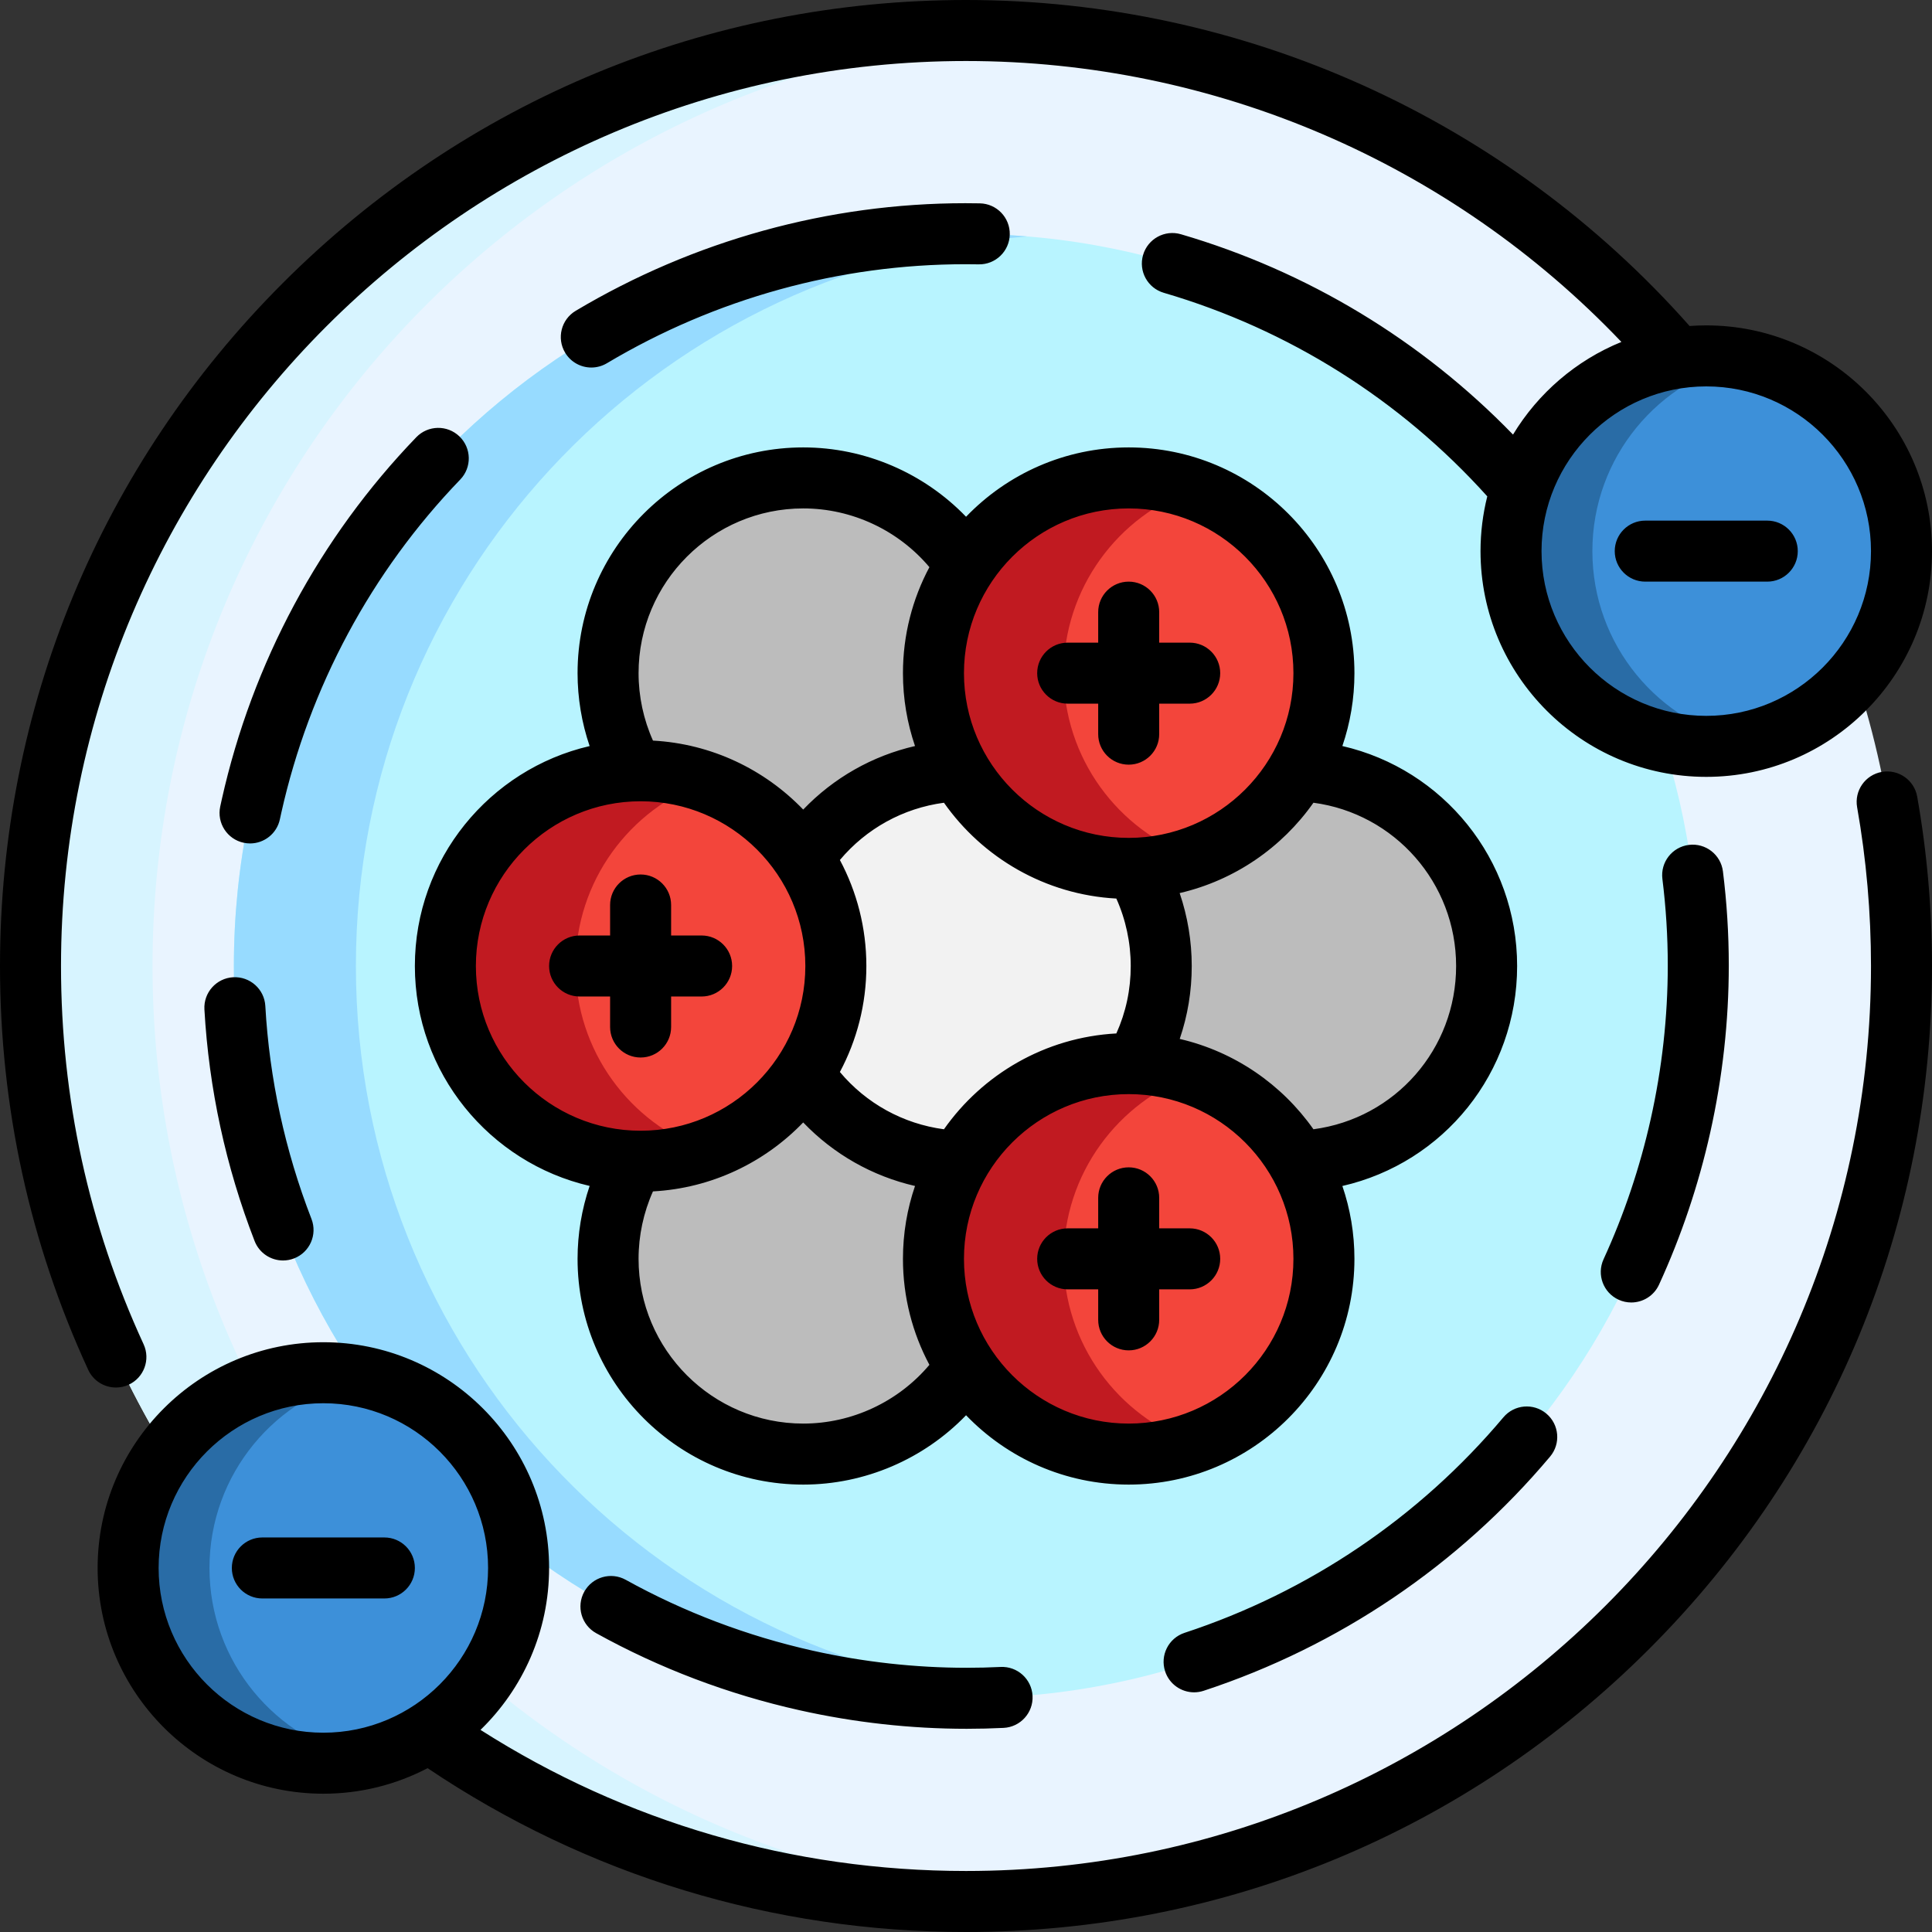
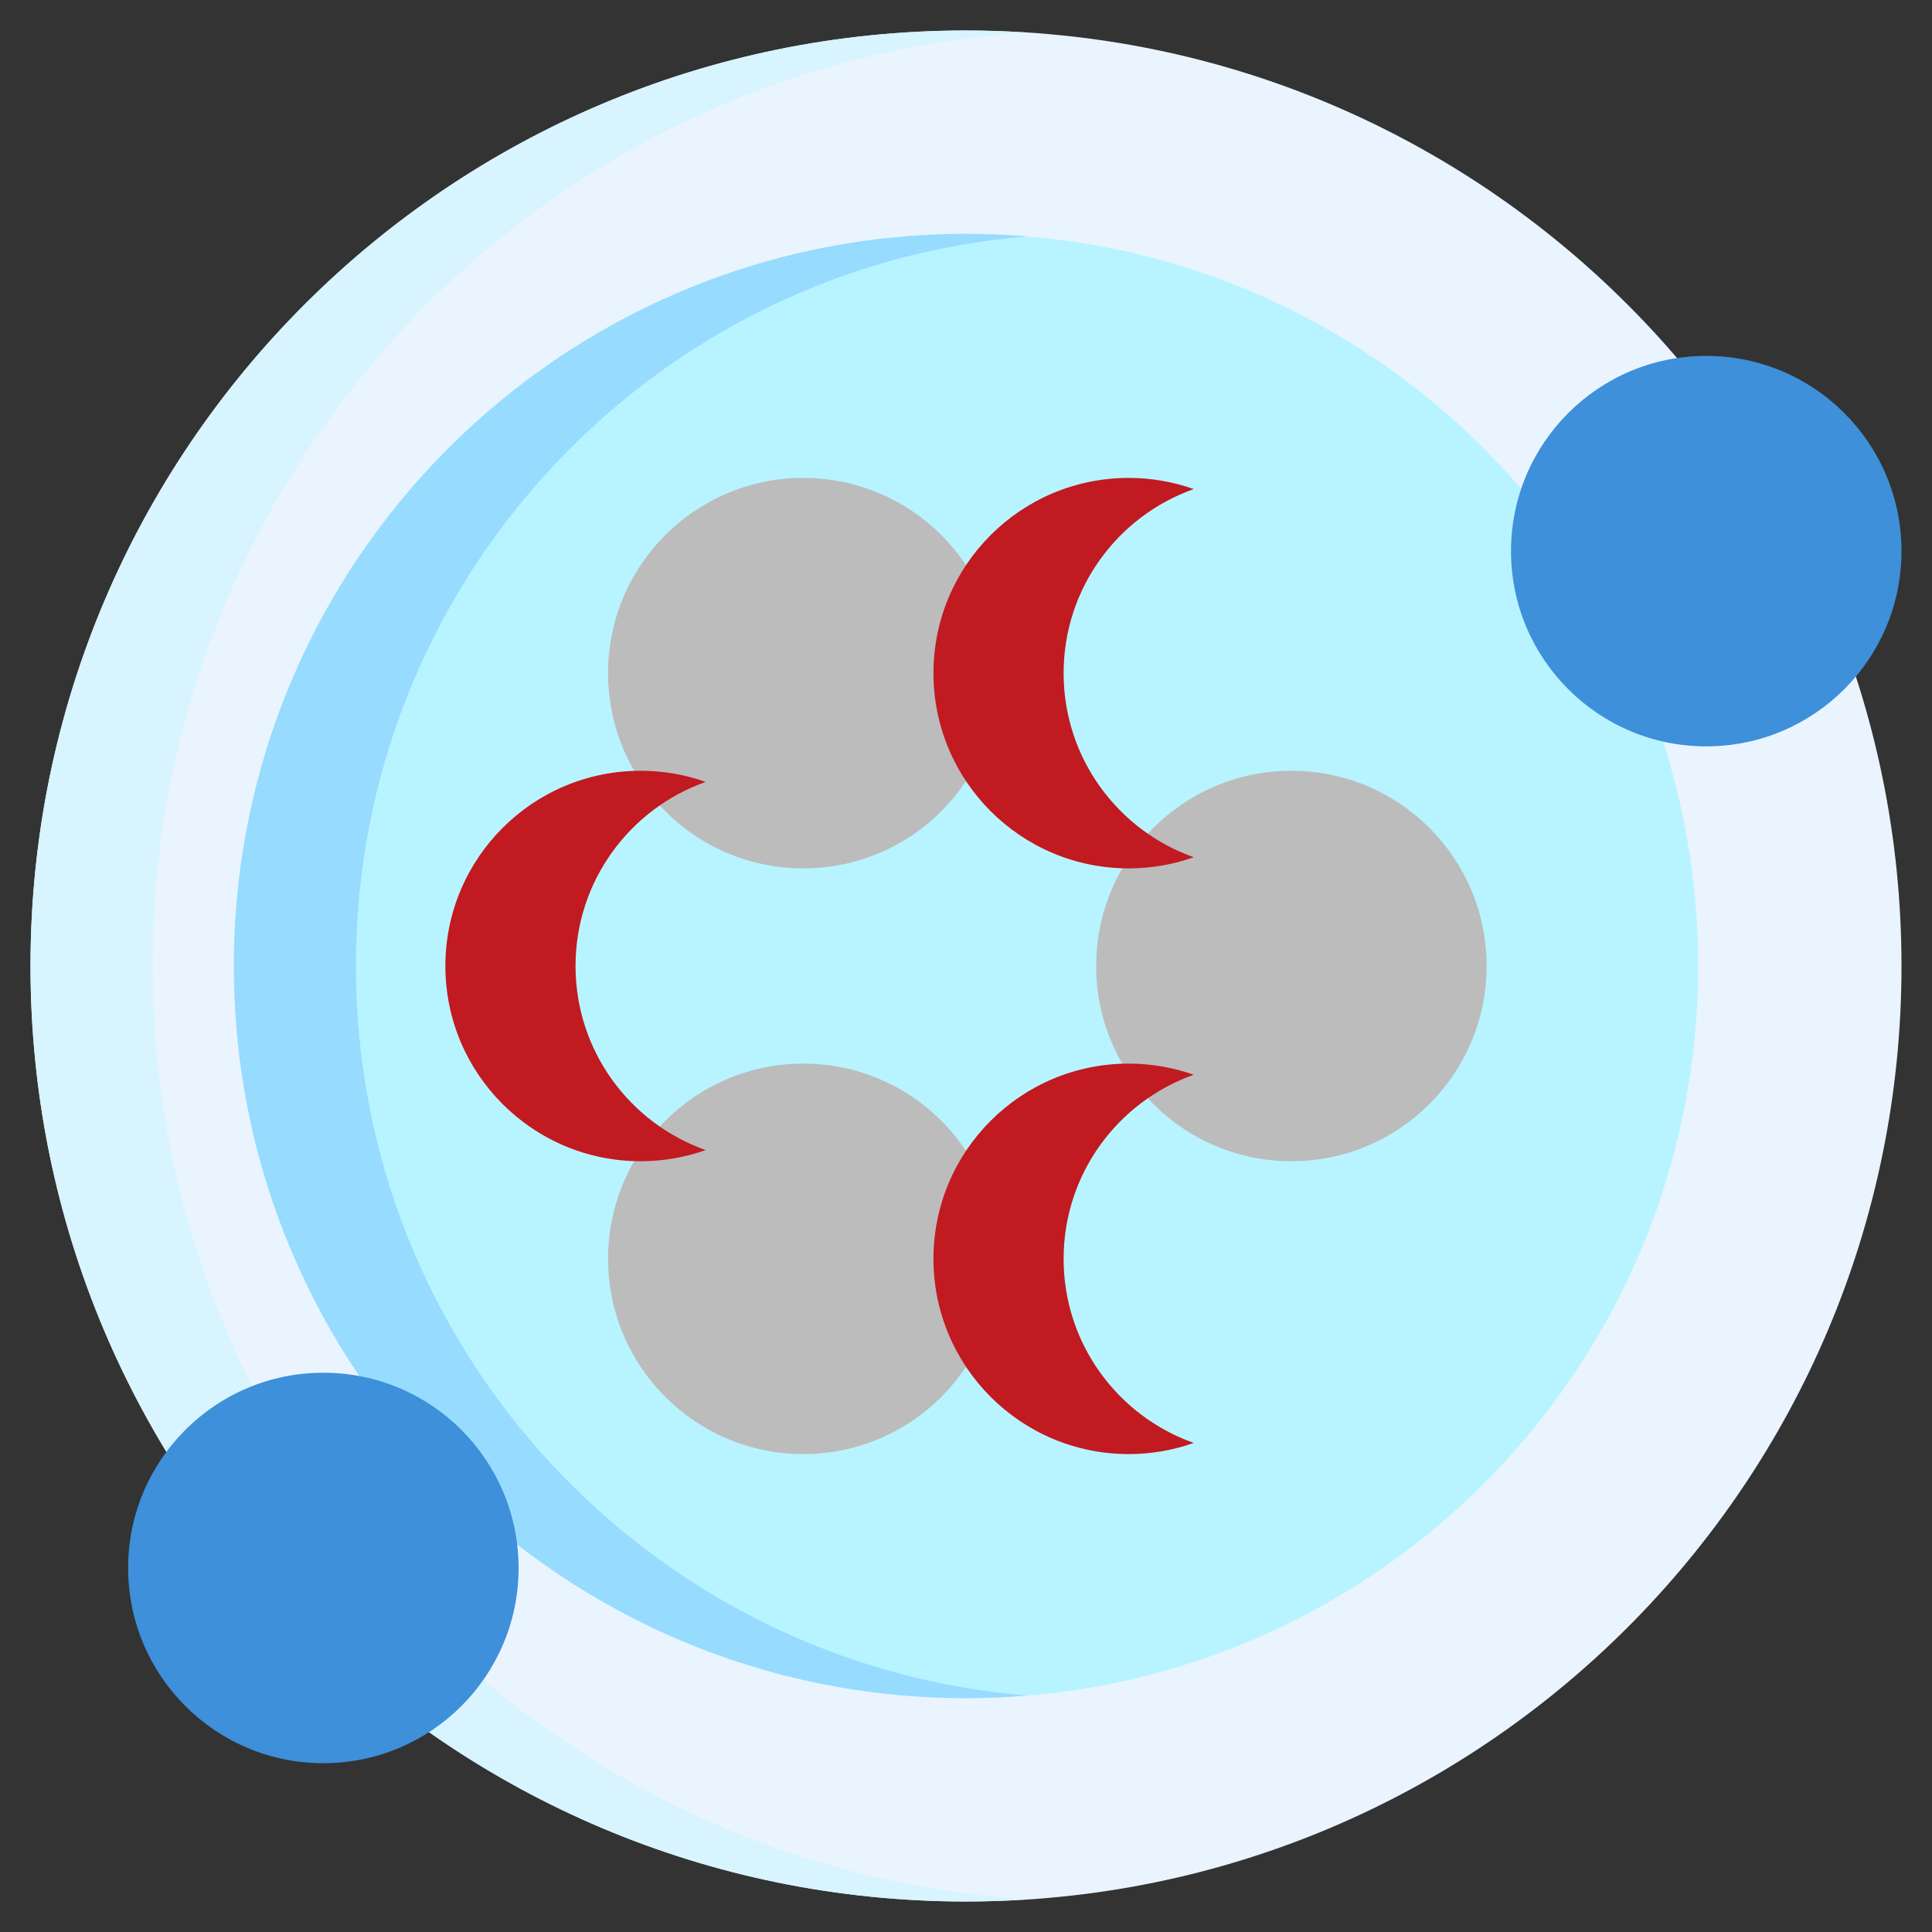
<svg xmlns="http://www.w3.org/2000/svg" version="1.1" id="Layer_1" x="0px" y="0px" viewBox="0 0 512 512" style="enable-background:new 0 0 512 512;" xml:space="preserve">
  <rect x="0" y="0" width="512" height="512" fill="#333333" stroke="none" />
  <path style="fill:#E9F4FF;" d="M503.916,256c0,136.92-110.996,247.916-247.916,247.916S8.084,392.92,8.084,256  S119.08,8.084,256,8.084S503.916,119.08,503.916,256z" />
  <path style="fill:#D7F4FF;" d="M272.168,503.377c-5.347,0.344-10.735,0.539-16.168,0.539C119.079,503.916,8.084,392.92,8.084,256  S119.079,8.084,256,8.084c5.434,0,10.821,0.194,16.168,0.539C142.787,16.955,40.421,124.514,40.421,256  S142.787,495.046,272.168,503.377z" />
  <path style="fill:#B8F4FF;" d="M450.021,256c0,107.155-86.866,194.021-194.021,194.021S61.979,363.155,61.979,256  S148.845,61.979,256,61.979S450.021,148.845,450.021,256z" />
  <path style="fill:#97DBFF;" d="M272.168,449.345c-5.332,0.44-10.723,0.676-16.168,0.676c-107.155,0-194.021-86.866-194.021-194.021  S148.845,61.979,256,61.979c5.446,0,10.836,0.236,16.168,0.676C172.581,70.873,94.316,154.291,94.316,256  S172.581,441.127,272.168,449.345z" />
  <path style="fill:#BCBCBC;" d="M264.623,178.392c0,28.575-23.164,51.739-51.739,51.739s-51.739-23.164-51.739-51.739  s23.164-51.739,51.739-51.739S264.623,149.817,264.623,178.392z M212.884,281.869c-28.575,0-51.739,23.164-51.739,51.739  c0,28.575,23.164,51.739,51.739,51.739s51.739-23.164,51.739-51.739C264.623,305.033,241.459,281.869,212.884,281.869z   M342.232,204.261c-28.575,0-51.739,23.164-51.739,51.739s23.164,51.739,51.739,51.739c28.575,0,51.739-23.164,51.739-51.739  S370.807,204.261,342.232,204.261z" />
-   <path style="fill:#F2F2F2;" d="M307.739,256c0,28.575-23.164,51.739-51.739,51.739S204.261,284.575,204.261,256  s23.164-51.739,51.739-51.739S307.739,227.425,307.739,256z" />
  <path style="fill:#3D90D9;" d="M137.432,415.528c0,28.575-23.164,51.739-51.739,51.739s-51.739-23.164-51.739-51.739  c0-28.575,23.164-51.739,51.739-51.739S137.432,386.953,137.432,415.528z M452.177,94.316c-28.575,0-51.739,23.164-51.739,51.739  s23.164,51.739,51.739,51.739c28.575,0,51.739-23.164,51.739-51.739S480.752,94.316,452.177,94.316z" />
-   <path style="fill:#296CA6;" d="M55.512,415.528c0,24.878,17.56,45.647,40.96,50.607c-3.477,0.737-7.082,1.132-10.779,1.132  c-28.575,0-51.739-23.164-51.739-51.739c0-28.575,23.164-51.739,51.739-51.739c3.697,0,7.302,0.396,10.779,1.133  C73.072,369.882,55.512,390.651,55.512,415.528z M421.996,146.055c0-24.878,17.56-45.647,40.96-50.607  c-3.477-0.737-7.082-1.132-10.779-1.132c-28.575,0-51.739,23.164-51.739,51.739s23.164,51.739,51.739,51.739  c3.697,0,7.302-0.396,10.779-1.133C439.556,191.701,421.996,170.933,421.996,146.055z" />
-   <path style="fill:#F3453B;" d="M221.507,256c0,28.575-23.164,51.739-51.739,51.739S118.029,284.575,118.029,256  s23.164-51.739,51.739-51.739S221.507,227.425,221.507,256z M299.116,281.869c-28.575,0-51.739,23.164-51.739,51.739  c0,28.575,23.164,51.739,51.739,51.739s51.739-23.164,51.739-51.739C350.855,305.033,327.691,281.869,299.116,281.869z   M299.116,230.131c28.575,0,51.739-23.164,51.739-51.739s-23.164-51.739-51.739-51.739c-28.575,0-51.739,23.164-51.739,51.739  S270.541,230.131,299.116,230.131z" />
  <path style="fill:#C11A21;" d="M316.362,227.175c-5.396,1.908-11.197,2.956-17.246,2.956c-28.575,0-51.739-23.164-51.739-51.739  s23.164-51.739,51.739-51.739c6.049,0,11.85,1.048,17.246,2.956c-20.093,7.104-34.493,26.258-34.493,48.783  S296.269,220.071,316.362,227.175z M316.362,284.825c-5.396-1.908-11.197-2.956-17.246-2.956c-28.575,0-51.739,23.164-51.739,51.739  c0,28.575,23.164,51.739,51.739,51.739c6.049,0,11.85-1.048,17.246-2.956c-20.093-7.104-34.493-26.258-34.493-48.783  S296.269,291.929,316.362,284.825z M187.015,207.217c-5.396-1.908-11.197-2.956-17.246-2.956c-28.575,0-51.739,23.164-51.739,51.739  s23.164,51.739,51.739,51.739c6.049,0,11.85-1.048,17.246-2.956c-20.093-7.104-34.493-26.258-34.493-48.783  C152.522,233.474,166.922,214.321,187.015,207.217z" />
-   <path d="M437.45,296.602c3.005-13.431,4.528-27.151,4.528-40.782c0-7.626-0.48-15.328-1.425-22.889  c-0.554-4.43,2.588-8.471,7.018-9.025c4.432-0.554,8.471,2.588,9.025,7.018c1.028,8.225,1.55,16.601,1.55,24.895  c0,14.816-1.655,29.725-4.918,44.312c-3.113,13.912-7.68,27.48-13.572,40.324c-1.36,2.965-4.29,4.716-7.352,4.716  c-1.129,0-2.273-0.237-3.366-0.738c-4.058-1.862-5.839-6.66-3.977-10.719C430.382,321.898,434.583,309.412,437.45,296.602z   M156.71,97.399c1.408,0,2.834-0.368,4.13-1.14c28.802-17.164,61.645-26.237,94.98-26.237c1.178,0,2.357,0.011,3.539,0.033  c4.454,0.091,8.152-3.463,8.238-7.927c0.086-4.464-3.463-8.152-7.927-8.238c-1.285-0.025-2.569-0.037-3.849-0.037  c-36.247,0-71.953,9.861-103.257,28.517c-3.836,2.286-5.092,7.248-2.807,11.083C151.27,95.991,153.955,97.399,156.71,97.399z   M316.446,448.483c0.838,0,1.689-0.132,2.528-0.406c35.816-11.779,67.565-33.239,91.813-62.061  c2.875-3.417,2.435-8.516-0.982-11.391c-3.417-2.875-8.516-2.433-11.391,0.982c-22.313,26.522-51.53,46.271-84.492,57.111  c-4.242,1.395-6.548,5.964-5.153,10.205C309.887,446.325,313.05,448.483,316.446,448.483z M61.787,258.979  c-4.457,0.252-7.866,4.07-7.615,8.528c1.189,21.021,5.662,41.669,13.297,61.37c1.242,3.202,4.299,5.165,7.54,5.165  c0.971,0,1.96-0.177,2.919-0.549c4.163-1.614,6.23-6.296,4.617-10.46c-7.022-18.121-11.138-37.11-12.23-56.44  C70.063,262.136,66.246,258.738,61.787,258.979z M121.757,115.656c-3.215-3.098-8.331-3.004-11.431,0.211  c-25.623,26.588-43.451,59.784-51.554,95.997c-0.14,0.627-0.278,1.255-0.412,1.883c-0.932,4.365,1.851,8.662,6.217,9.594  c0.569,0.122,1.137,0.18,1.697,0.18c3.732,0,7.087-2.6,7.898-6.397c0.123-0.575,0.248-1.149,0.378-1.727  c7.456-33.321,23.853-63.859,47.419-88.311C125.066,123.872,124.972,118.755,121.757,115.656z M256.211,441.979  c-0.01,0-0.02,0-0.03,0c-13.631,0-27.352-1.524-40.782-4.529c-17.428-3.901-34.108-10.221-49.575-18.787  c-3.907-2.163-8.826-0.749-10.989,3.156c-2.163,3.906-0.75,8.826,3.156,10.988c16.816,9.313,34.942,16.184,53.876,20.42  c14.587,3.264,29.497,4.92,44.311,4.92c0.012,0,0.023,0,0.034,0c3.232,0,6.51-0.08,9.746-0.238c4.459-0.218,7.898-4.01,7.68-8.469  c-0.218-4.459-4.011-7.899-8.469-7.68C262.197,441.906,259.183,441.979,256.211,441.979z M436.008,154.139h32.337  c4.465,0,8.084-3.62,8.084-8.084c0-4.465-3.62-8.084-8.084-8.084h-32.337c-4.465,0-8.084,3.62-8.084,8.084  C427.924,150.519,431.544,154.139,436.008,154.139z M508.076,211.116C510.68,225.833,512,240.934,512,256  c0,68.379-26.628,132.667-74.981,181.019S324.379,512,256,512c-51.201,0-100.434-14.997-142.682-43.418  c-8.269,4.323-17.666,6.769-27.625,6.769c-32.987,0-59.823-26.836-59.823-59.823s26.836-59.823,59.823-59.823  s59.823,26.836,59.823,59.823c0,16.813-6.974,32.031-18.179,42.909c38.435,24.498,82.7,37.394,128.663,37.394  c132.244,0,239.832-107.588,239.832-239.832c0-14.125-1.236-28.277-3.676-42.068c-0.778-4.397,2.156-8.591,6.553-9.368  C503.1,203.782,507.299,206.72,508.076,211.116z M129.347,415.528c0-24.072-19.583-43.655-43.655-43.655  s-43.655,19.583-43.655,43.655c0,24.072,19.583,43.655,43.655,43.655S129.347,439.6,129.347,415.528z M30.718,367.709  c-3.058,0-5.984-1.744-7.348-4.704C7.863,329.345,0,293.344,0,256C0,187.62,26.628,123.333,74.981,74.981S187.62,0,256,0  c73.437,0,143.122,31.444,191.757,86.393c1.459-0.107,2.934-0.162,4.419-0.162c32.987,0,59.823,26.836,59.823,59.823  s-26.836,59.823-59.823,59.823s-59.823-26.836-59.823-59.823c0-5.006,0.627-9.866,1.79-14.515  c-23.034-25.612-52.658-44.263-85.728-53.943c-4.285-1.255-6.742-5.745-5.488-10.03s5.747-6.74,10.03-5.488  c33.516,9.81,63.773,28.104,88.009,53.093c6.646-10.979,16.713-19.666,28.722-24.554C384.486,43.157,321.855,16.168,256,16.168  C123.756,16.168,16.168,123.756,16.168,256c0,34.992,7.364,68.717,21.887,100.24c1.868,4.055,0.095,8.857-3.96,10.725  C33,367.469,31.85,367.709,30.718,367.709z M408.522,146.055c0,24.072,19.583,43.655,43.655,43.655s43.655-19.583,43.655-43.655  S476.248,102.4,452.177,102.4S408.522,121.983,408.522,146.055z M307.2,349.777v-8.084h8.084c4.465,0,8.084-3.62,8.084-8.084  s-3.62-8.084-8.084-8.084H307.2v-8.084c0-4.465-3.62-8.084-8.084-8.084c-4.465,0-8.084,3.62-8.084,8.084v8.084h-8.084  c-4.465,0-8.084,3.62-8.084,8.084s3.62,8.084,8.084,8.084h8.084v8.084c0,4.465,3.62,8.084,8.084,8.084  C303.58,357.861,307.2,354.241,307.2,349.777z M299.116,393.432c-16.912,0-32.21-7.056-43.101-18.377  c-11.204,11.622-26.82,18.377-43.131,18.377c-32.987,0-59.823-26.836-59.823-59.823c0-6.585,1.093-13.13,3.2-19.323  c-26.504-6.139-46.316-29.942-46.316-58.285c0-28.341,19.814-52.144,46.315-58.285c-2.108-6.189-3.199-12.722-3.199-19.323  c0-32.987,26.836-59.823,59.823-59.823c16.323,0,31.928,6.752,43.131,18.376c10.891-11.32,26.189-18.376,43.101-18.376  c32.987,0,59.823,26.836,59.823,59.823c0,6.755-1.125,13.251-3.198,19.313c26.67,6.131,46.314,29.993,46.314,58.296  c0,28.282-19.446,52.156-46.313,58.298c2.072,6.06,3.197,12.557,3.197,19.31C358.939,366.595,332.103,393.432,299.116,393.432z   M348.077,212.731c-8.346,11.863-20.89,20.572-35.454,23.945c2.107,6.194,3.2,12.737,3.2,19.323c0,6.671-1.069,13.144-3.185,19.327  c14.557,3.376,27.095,12.082,35.438,23.941c21.652-2.877,37.81-21.24,37.81-43.268C385.886,233.948,369.547,215.591,348.077,212.731  z M255.461,178.392c0,24.072,19.583,43.655,43.655,43.655c24.072,0,43.655-19.583,43.655-43.655s-19.583-43.655-43.655-43.655  C275.044,134.737,255.461,154.32,255.461,178.392z M169.229,178.392c0,6.186,1.31,12.286,3.816,17.874  c15.599,0.846,29.63,7.698,39.812,18.277c8.043-8.395,18.309-14.233,29.633-16.836c-2.073-6.062-3.198-12.56-3.198-19.315  c0-10.143,2.538-19.707,7.012-28.086c-8.259-9.801-20.534-15.569-33.42-15.569C188.813,134.737,169.229,154.32,169.229,178.392z   M169.768,299.655c24.072,0,43.655-19.583,43.655-43.655s-19.583-43.655-43.655-43.655S126.114,231.928,126.114,256  S145.697,299.655,169.768,299.655z M246.304,361.694c-4.473-8.378-7.012-17.943-7.012-28.086c0-6.755,1.125-13.252,3.198-19.313  c-11.333-2.603-21.593-8.439-29.636-16.836c-10.182,10.577-24.212,17.428-39.811,18.275c-2.503,5.586-3.815,11.702-3.815,17.874  c0,24.072,19.583,43.655,43.655,43.655C225.762,377.263,238.047,371.493,246.304,361.694z M250.156,299.269  c10.245-14.565,26.817-24.373,45.688-25.395c2.531-5.62,3.813-11.624,3.813-17.874c0-6.172-1.312-12.288-3.816-17.874  c-18.867-1.024-35.439-10.832-45.684-25.394c-10.806,1.44-20.582,6.84-27.578,15.178c4.475,8.38,7.015,17.945,7.015,28.09  c0,10.147-2.538,19.71-7.015,28.091C229.57,292.431,239.339,297.828,250.156,299.269z M299.116,377.263  c24.072,0,43.655-19.583,43.655-43.655c0-24.072-19.583-43.655-43.655-43.655c-24.072,0-43.655,19.583-43.655,43.655  C255.461,357.68,275.044,377.263,299.116,377.263z M177.853,272.168v-8.084h8.084c4.465,0,8.084-3.62,8.084-8.084  c0-4.465-3.62-8.084-8.084-8.084h-8.084v-8.084c0-4.465-3.62-8.084-8.084-8.084c-4.465,0-8.084,3.62-8.084,8.084v8.084H153.6  c-4.465,0-8.084,3.62-8.084,8.084c0,4.465,3.62,8.084,8.084,8.084h8.084v8.084c0,4.465,3.62,8.084,8.084,8.084  C174.233,280.253,177.853,276.633,177.853,272.168z M282.947,186.476h8.084v8.084c0,4.465,3.62,8.084,8.084,8.084  c4.465,0,8.084-3.62,8.084-8.084v-8.084h8.084c4.465,0,8.084-3.62,8.084-8.084c0-4.465-3.62-8.084-8.084-8.084H307.2v-8.084  c0-4.465-3.62-8.084-8.084-8.084c-4.465,0-8.084,3.62-8.084,8.084v8.084h-8.084c-4.465,0-8.084,3.62-8.084,8.084  C274.863,182.856,278.483,186.476,282.947,186.476z M101.861,407.444H69.524c-4.465,0-8.084,3.62-8.084,8.084  c0,4.465,3.62,8.084,8.084,8.084h32.337c4.465,0,8.084-3.62,8.084-8.084C109.945,411.064,106.326,407.444,101.861,407.444z" />
  <g>
</g>
  <g>
</g>
  <g>
</g>
  <g>
</g>
  <g>
</g>
  <g>
</g>
  <g>
</g>
  <g>
</g>
  <g>
</g>
  <g>
</g>
  <g>
</g>
  <g>
</g>
  <g>
</g>
  <g>
</g>
  <g>
</g>
</svg>